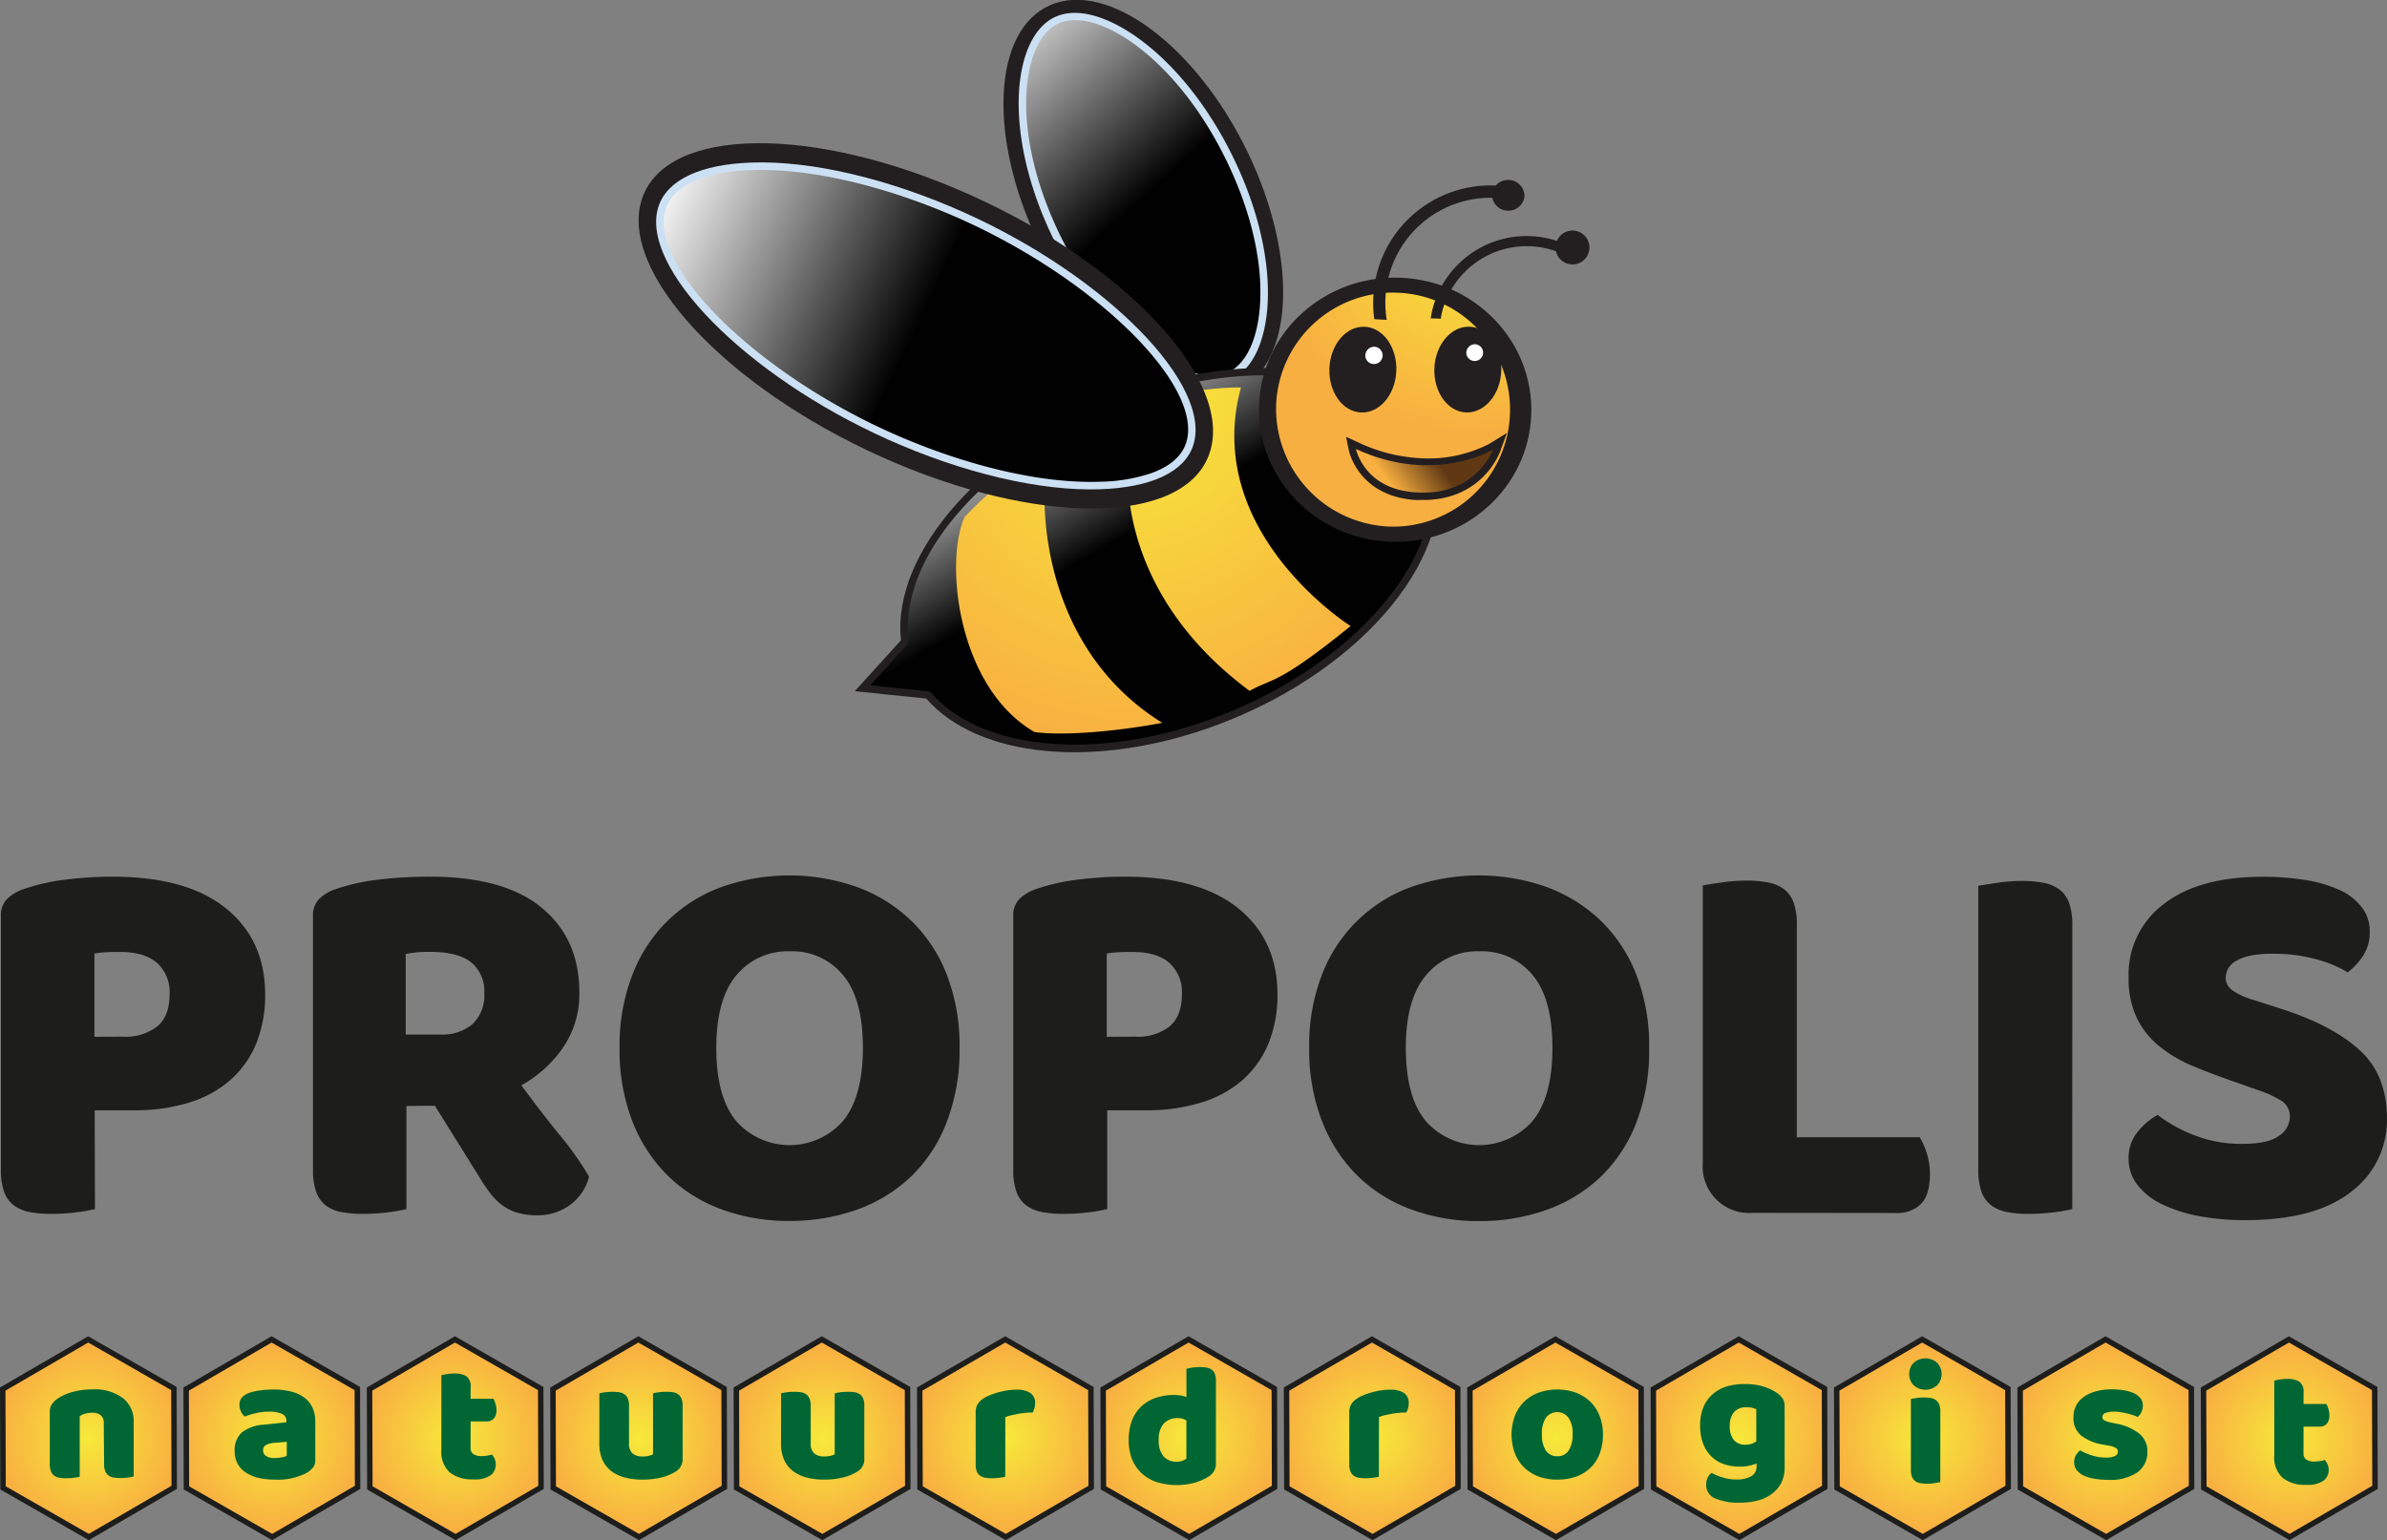
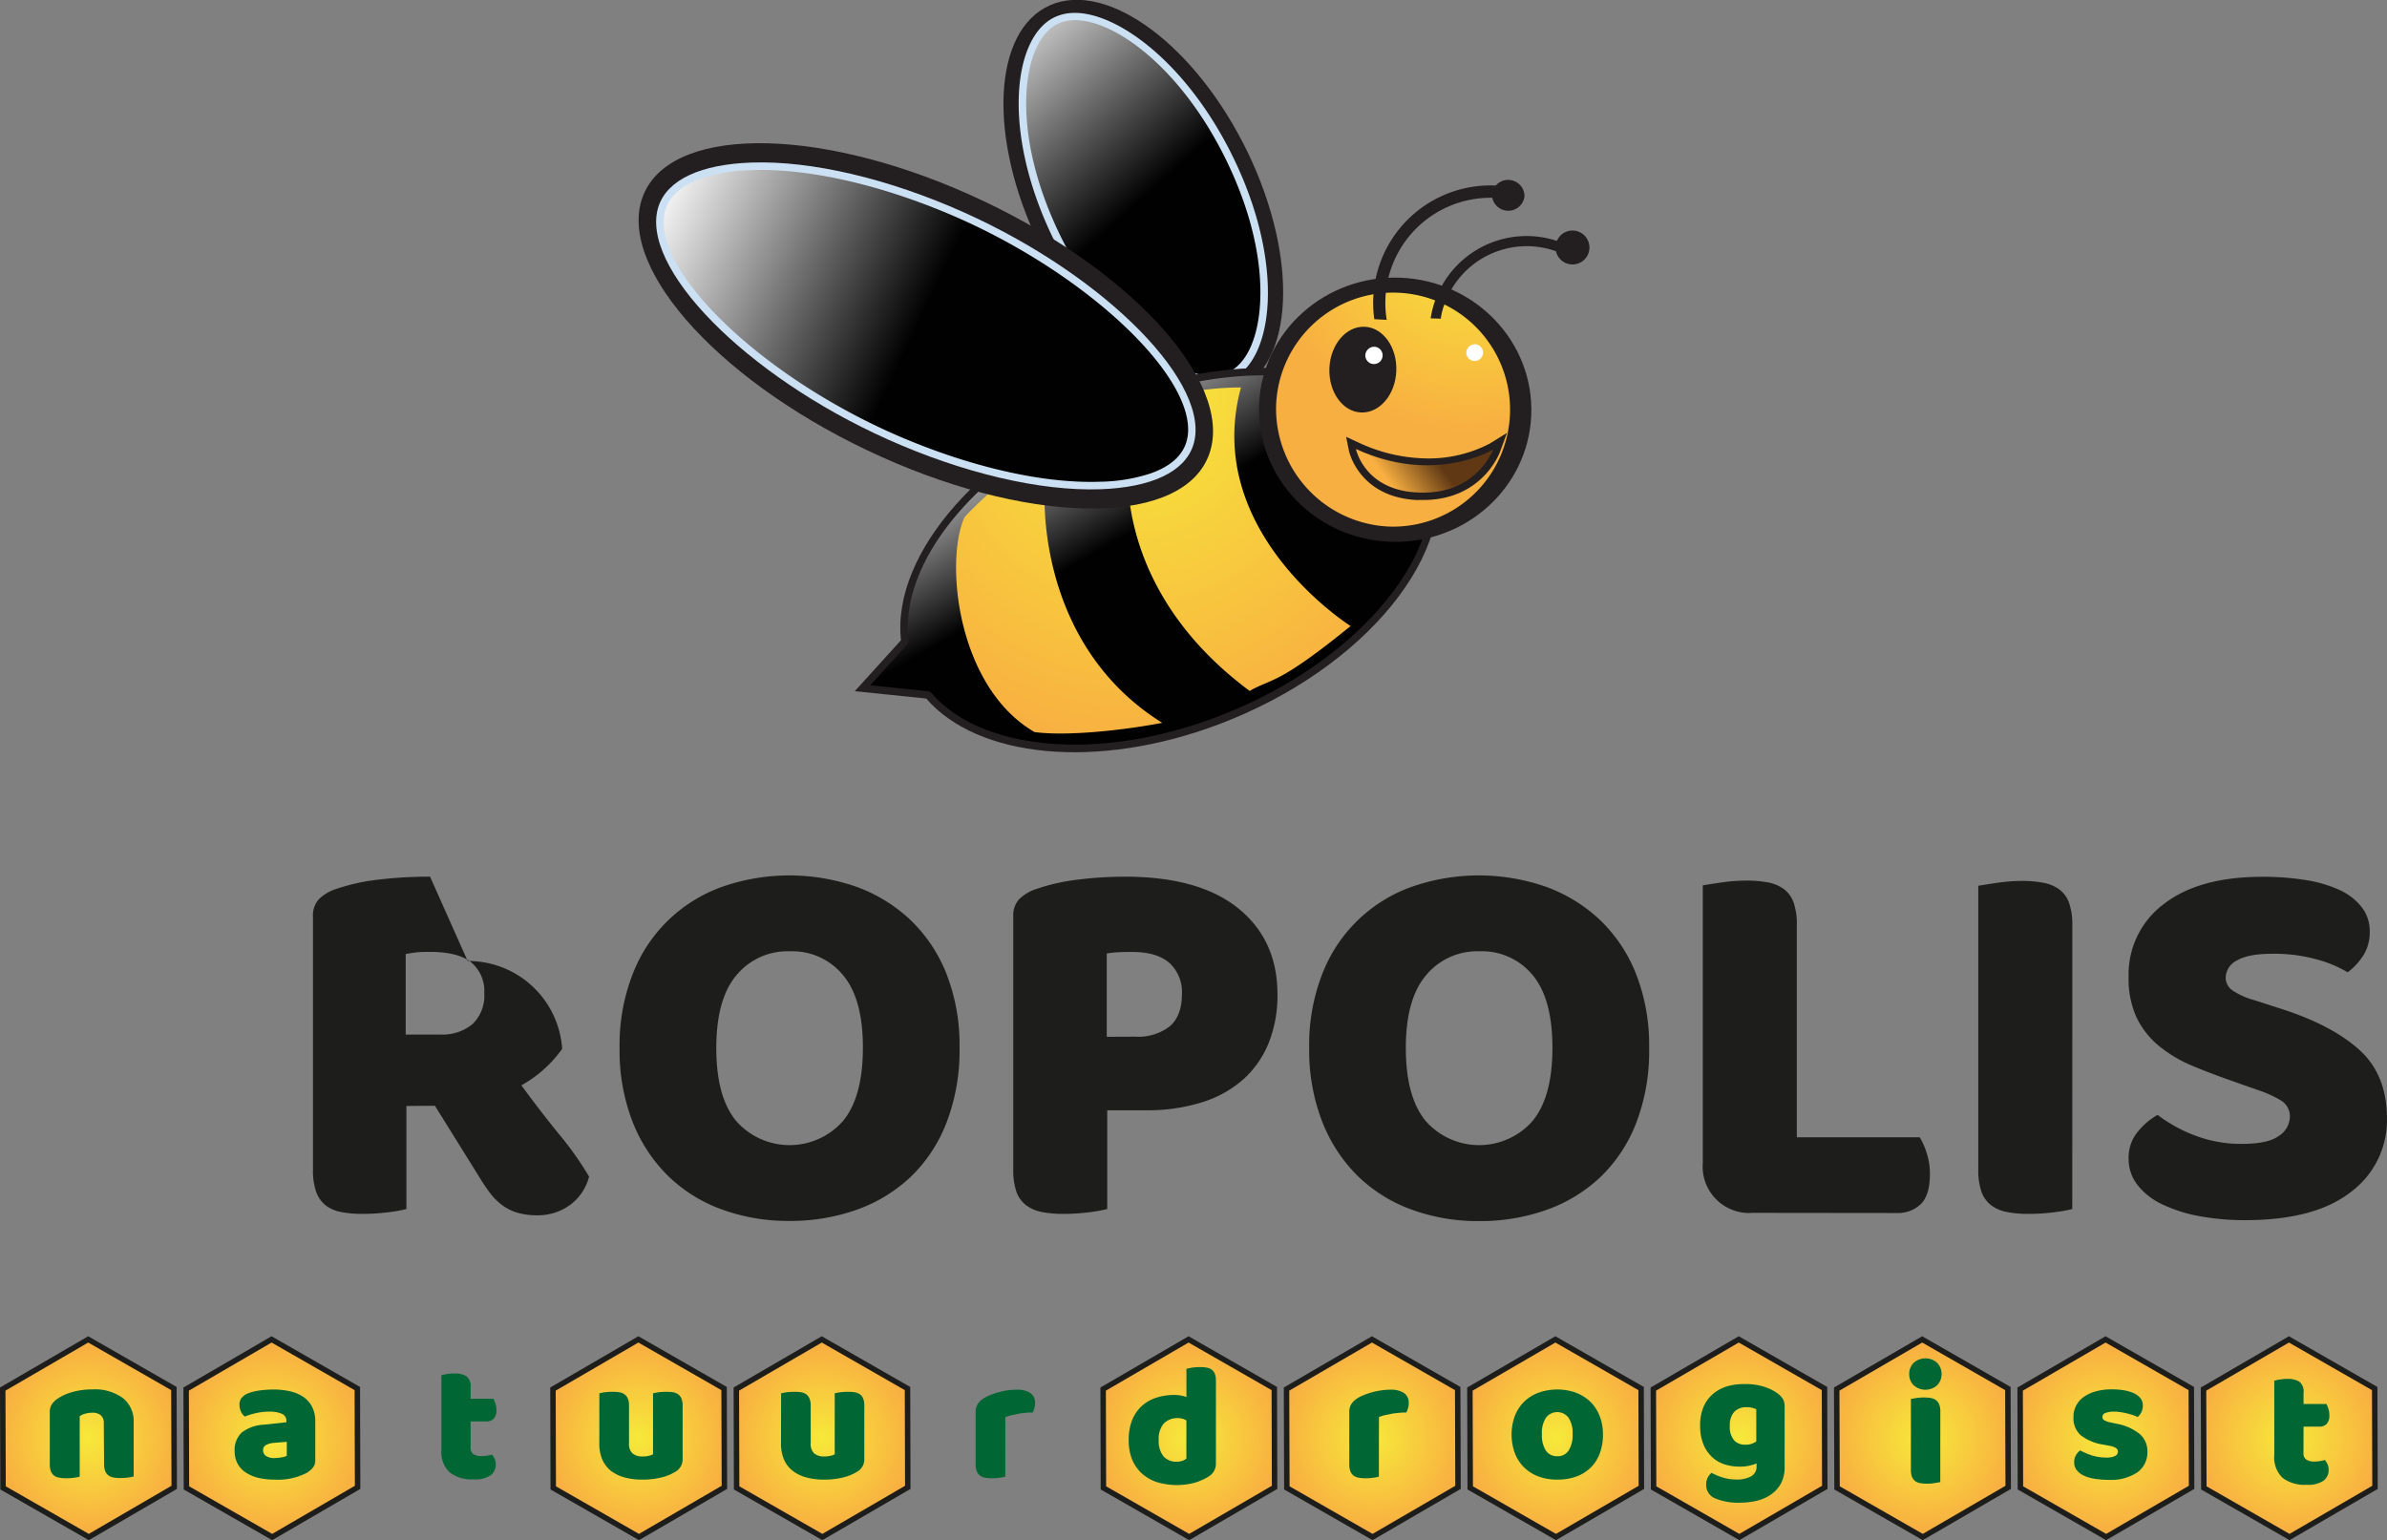
<svg xmlns="http://www.w3.org/2000/svg" xmlns:xlink="http://www.w3.org/1999/xlink" viewBox="0 0 438.15 282.73">
  <rect x="0" y="0" width="438.15" height="282.73" fill="#808080" stroke="none" />
  <defs>
    <style>.cls-1{isolation:isolate;}.cls-2{fill:#1d1d1b;}.cls-3{fill:#231f20;}.cls-4{fill:#cce0f4;}.cls-5,.cls-8{mix-blend-mode:screen;}.cls-5{fill:url(#linear-gradient);}.cls-6{fill:url(#linear-gradient-2);}.cls-7{fill:url(#radial-gradient);}.cls-8{fill:url(#linear-gradient-3);}.cls-9{fill:url(#radial-gradient-2);}.cls-10{fill:#fff;}.cls-11{fill:url(#linear-gradient-4);}.cls-12,.cls-13,.cls-14,.cls-15,.cls-16,.cls-17,.cls-18,.cls-19,.cls-20,.cls-21,.cls-22,.cls-23,.cls-24{stroke:#1d1d1b;stroke-miterlimit:10;stroke-width:1px;}.cls-12{fill:url(#radial-gradient-3);}.cls-13{fill:url(#radial-gradient-4);}.cls-14{fill:url(#radial-gradient-5);}.cls-15{fill:url(#radial-gradient-6);}.cls-16{fill:url(#radial-gradient-7);}.cls-17{fill:url(#radial-gradient-8);}.cls-18{fill:url(#radial-gradient-9);}.cls-19{fill:url(#radial-gradient-10);}.cls-20{fill:url(#radial-gradient-11);}.cls-21{fill:url(#radial-gradient-12);}.cls-22{fill:url(#radial-gradient-13);}.cls-23{fill:url(#radial-gradient-14);}.cls-24{fill:url(#radial-gradient-15);}.cls-25{fill:#063;}</style>
    <linearGradient id="linear-gradient" x1="266.6" y1="274.13" x2="284.52" y2="317.55" gradientTransform="translate(-105.61 47.28) rotate(-19.47)" gradientUnits="userSpaceOnUse">
      <stop offset="0" stop-color="#fff" />
      <stop offset="1" stop-color="#000100" />
    </linearGradient>
    <linearGradient id="linear-gradient-2" x1="250.82" y1="336.18" x2="261.16" y2="370.63" gradientTransform="translate(-74.64 13.81) rotate(-13.44)" xlink:href="#linear-gradient" />
    <radialGradient id="radial-gradient" cx="311.97" cy="347.97" r="63.88" gradientTransform="matrix(-0.95, -0.14, -0.15, 1.03, 616.22, -27.31)" gradientUnits="userSpaceOnUse">
      <stop offset="0" stop-color="#f7e93a" />
      <stop offset="1" stop-color="#f8af41" />
    </radialGradient>
    <linearGradient id="linear-gradient-3" x1="199.8" y1="287.07" x2="238.11" y2="325.39" xlink:href="#linear-gradient" />
    <radialGradient id="radial-gradient-2" cx="244.42" cy="316.21" r="37.48" gradientTransform="matrix(-1, -0.04, -0.04, 1, 585.62, -49.26)" xlink:href="#radial-gradient" />
    <linearGradient id="linear-gradient-4" x1="246.44" y1="354.83" x2="257.63" y2="363.61" gradientTransform="matrix(-1, -0.04, -0.04, 1, 585.62, -49.26)" gradientUnits="userSpaceOnUse">
      <stop offset="0.33" stop-color="#603914" />
      <stop offset="1" stop-color="#f9b041" />
    </linearGradient>
    <radialGradient id="radial-gradient-3" cx="117.23" cy="264.01" r="16.98" gradientTransform="matrix(1, 0, 0, 1, 0, 0)" xlink:href="#radial-gradient" />
    <radialGradient id="radial-gradient-4" cx="150.9" cy="264.01" r="16.98" gradientTransform="matrix(1, 0, 0, 1, 0, 0)" xlink:href="#radial-gradient" />
    <radialGradient id="radial-gradient-5" cx="49.9" cy="264.01" r="16.98" gradientTransform="matrix(1, 0, 0, 1, 0, 0)" xlink:href="#radial-gradient" />
    <radialGradient id="radial-gradient-6" cx="16.24" cy="264.01" r="16.98" gradientTransform="matrix(1, 0, 0, 1, 0, 0)" xlink:href="#radial-gradient" />
    <radialGradient id="radial-gradient-7" cx="83.57" cy="264.01" r="16.98" gradientTransform="matrix(1, 0, 0, 1, 0, 0)" xlink:href="#radial-gradient" />
    <radialGradient id="radial-gradient-8" cx="184.56" cy="264.01" r="16.98" gradientTransform="matrix(1, 0, 0, 1, 0, 0)" xlink:href="#radial-gradient" />
    <radialGradient id="radial-gradient-9" cx="319.22" cy="264.01" r="16.98" gradientTransform="matrix(1, 0, 0, 1, 0, 0)" xlink:href="#radial-gradient" />
    <radialGradient id="radial-gradient-10" cx="352.88" cy="264.01" r="16.98" gradientTransform="matrix(1, 0, 0, 1, 0, 0)" xlink:href="#radial-gradient" />
    <radialGradient id="radial-gradient-11" cx="251.89" cy="264.01" r="16.98" gradientTransform="matrix(1, 0, 0, 1, 0, 0)" xlink:href="#radial-gradient" />
    <radialGradient id="radial-gradient-12" cx="218.22" cy="264.01" r="16.98" gradientTransform="matrix(1, 0, 0, 1, 0, 0)" xlink:href="#radial-gradient" />
    <radialGradient id="radial-gradient-13" cx="285.55" cy="264.01" r="16.98" gradientTransform="matrix(1, 0, 0, 1, 0, 0)" xlink:href="#radial-gradient" />
    <radialGradient id="radial-gradient-14" cx="386.55" cy="264.01" r="16.98" gradientTransform="matrix(1, 0, 0, 1, 0, 0)" xlink:href="#radial-gradient" />
    <radialGradient id="radial-gradient-15" cx="420.21" cy="264.01" r="16.98" gradientTransform="matrix(1, 0, 0, 1, 0, 0)" xlink:href="#radial-gradient" />
  </defs>
  <g class="cls-1">
    <g id="Laag_1" data-name="Laag 1">
-       <path class="cls-2" d="M76.05,437.41a27.41,27.41,0,0,1-3.4.6,37.72,37.72,0,0,1-4.59.29,20.55,20.55,0,0,1-4-.34,7,7,0,0,1-2.91-1.24,5.27,5.27,0,0,1-1.77-2.46,11.88,11.88,0,0,1-.59-4.14V383.69a4.3,4.3,0,0,1,1.13-3.2,8,8,0,0,1,3.1-1.83,36.81,36.81,0,0,1,7.64-1.72,69.07,69.07,0,0,1,8.63-.54q13.61,0,20.8,5.81T107.29,398a23.73,23.73,0,0,1-1.52,8.73,18.08,18.08,0,0,1-4.54,6.7,20.36,20.36,0,0,1-7.59,4.34A33.45,33.45,0,0,1,83,419.28h-7Zm5.12-31.64a9.44,9.44,0,0,0,6.36-1.92q2.22-1.92,2.22-5.87a7.21,7.21,0,0,0-2.32-5.76q-2.31-2-6.75-2c-1.05,0-1.92,0-2.61.05a15.82,15.82,0,0,0-2.12.24v15.28Z" transform="translate(-58.62 -215.47)" />
-       <path class="cls-2" d="M133.22,418.49v18.92a27.05,27.05,0,0,1-3.4.6,37.55,37.55,0,0,1-4.58.29,20.58,20.58,0,0,1-4-.34,6.63,6.63,0,0,1-2.86-1.24,5.47,5.47,0,0,1-1.72-2.46,11.88,11.88,0,0,1-.59-4.14V383.69a4.3,4.3,0,0,1,1.13-3.2,8.06,8.06,0,0,1,3.11-1.83,36.77,36.77,0,0,1,7.78-1.72,78.59,78.59,0,0,1,9.47-.54q13.6,0,20.5,5.71t6.9,15.48A17.29,17.29,0,0,1,161.81,408a22.66,22.66,0,0,1-7.49,6.7q3.54,4.83,7,9.07a59.41,59.41,0,0,1,5.43,7.69,9.28,9.28,0,0,1-3.6,5.27,10,10,0,0,1-5.87,1.83,12.9,12.9,0,0,1-3.74-.49,9,9,0,0,1-2.76-1.39,11.09,11.09,0,0,1-2.17-2.16,29.6,29.6,0,0,1-1.87-2.76l-8.29-13.31Zm6.21-13.11a8.62,8.62,0,0,0,5.92-1.92,7.2,7.2,0,0,0,2.16-5.67,6.81,6.81,0,0,0-2.41-5.67q-2.41-1.92-7.64-1.92-1.49,0-2.37.09c-.59.07-1.25.17-2,.3v14.79Z" transform="translate(-58.62 -215.47)" />
+       <path class="cls-2" d="M133.22,418.49v18.92a27.05,27.05,0,0,1-3.4.6,37.55,37.55,0,0,1-4.58.29,20.58,20.58,0,0,1-4-.34,6.63,6.63,0,0,1-2.86-1.24,5.47,5.47,0,0,1-1.72-2.46,11.88,11.88,0,0,1-.59-4.14V383.69a4.3,4.3,0,0,1,1.13-3.2,8.06,8.06,0,0,1,3.11-1.83,36.77,36.77,0,0,1,7.78-1.72,78.59,78.59,0,0,1,9.47-.54t6.9,15.48A17.29,17.29,0,0,1,161.81,408a22.66,22.66,0,0,1-7.49,6.7q3.54,4.83,7,9.07a59.41,59.41,0,0,1,5.43,7.69,9.28,9.28,0,0,1-3.6,5.27,10,10,0,0,1-5.87,1.83,12.9,12.9,0,0,1-3.74-.49,9,9,0,0,1-2.76-1.39,11.09,11.09,0,0,1-2.17-2.16,29.6,29.6,0,0,1-1.87-2.76l-8.29-13.31Zm6.21-13.11a8.62,8.62,0,0,0,5.92-1.92,7.2,7.2,0,0,0,2.16-5.67,6.81,6.81,0,0,0-2.41-5.67q-2.41-1.92-7.64-1.92-1.49,0-2.37.09c-.59.07-1.25.17-2,.3v14.79Z" transform="translate(-58.62 -215.47)" />
      <path class="cls-2" d="M172.35,407.84a35.75,35.75,0,0,1,2.42-13.6,27.45,27.45,0,0,1,16.46-16,37.43,37.43,0,0,1,24.55,0,28.63,28.63,0,0,1,9.91,6.06,27.85,27.85,0,0,1,6.65,9.91,35.76,35.76,0,0,1,2.41,13.6,36.71,36.71,0,0,1-2.36,13.65,27.48,27.48,0,0,1-6.56,10,28,28,0,0,1-9.9,6.06,36.29,36.29,0,0,1-12.42,2.07,35.38,35.38,0,0,1-12.43-2.12,27.56,27.56,0,0,1-9.85-6.16,28.49,28.49,0,0,1-6.51-9.95A36.13,36.13,0,0,1,172.35,407.84Zm17.75,0q0,9,3.65,13.41a13.07,13.07,0,0,0,19.61,0q3.64-4.44,3.65-13.41t-3.6-13.31a12,12,0,0,0-9.81-4.43,12.18,12.18,0,0,0-9.8,4.38Q190.1,398.88,190.1,407.84Z" transform="translate(-58.62 -215.47)" />
      <path class="cls-2" d="M261.86,437.41a27.05,27.05,0,0,1-3.4.6,37.43,37.43,0,0,1-4.58.29,20.58,20.58,0,0,1-4-.34,7,7,0,0,1-2.9-1.24,5.35,5.35,0,0,1-1.78-2.46,12.12,12.12,0,0,1-.59-4.14V383.69a4.34,4.34,0,0,1,1.13-3.2,8.06,8.06,0,0,1,3.11-1.83,36.66,36.66,0,0,1,7.64-1.72,68.91,68.91,0,0,1,8.62-.54q13.61,0,20.8,5.81t7.2,15.77a23.73,23.73,0,0,1-1.53,8.73,18.17,18.17,0,0,1-4.53,6.7,20.52,20.52,0,0,1-7.59,4.34,33.5,33.5,0,0,1-10.6,1.53h-7ZM267,405.77a9.44,9.44,0,0,0,6.36-1.92q2.2-1.92,2.21-5.87a7.24,7.24,0,0,0-2.31-5.76q-2.33-2-6.76-2c-1.05,0-1.92,0-2.61.05a16,16,0,0,0-2.12.24v15.28Z" transform="translate(-58.62 -215.47)" />
      <path class="cls-2" d="M298.93,407.84a35.76,35.76,0,0,1,2.41-13.6,27.45,27.45,0,0,1,16.46-16,37.43,37.43,0,0,1,24.55,0,28.63,28.63,0,0,1,9.91,6.06,27.85,27.85,0,0,1,6.65,9.91,35.75,35.75,0,0,1,2.42,13.6A36.7,36.7,0,0,1,359,421.49a27.48,27.48,0,0,1-6.56,10,28,28,0,0,1-9.9,6.06,36.29,36.29,0,0,1-12.42,2.07,35.29,35.29,0,0,1-12.42-2.12,27.52,27.52,0,0,1-9.86-6.16,28.49,28.49,0,0,1-6.51-9.95A36.14,36.14,0,0,1,298.93,407.84Zm17.74,0q0,9,3.65,13.41a13.07,13.07,0,0,0,19.61,0q3.65-4.44,3.65-13.41T340,394.53a12,12,0,0,0-9.81-4.43,12.18,12.18,0,0,0-9.8,4.38Q316.66,398.88,316.67,407.84Z" transform="translate(-58.62 -215.47)" />
      <path class="cls-2" d="M380.35,438.11a8.52,8.52,0,0,1-9.17-9.17V378q1.08-.2,3.45-.54a31.48,31.48,0,0,1,4.54-.34,20.55,20.55,0,0,1,4,.34,7.13,7.13,0,0,1,2.91,1.23,5.29,5.29,0,0,1,1.77,2.47,11.88,11.88,0,0,1,.59,4.14v38.94H411a13.17,13.17,0,0,1,1.28,2.9,12.38,12.38,0,0,1,.59,3.8c0,2.63-.56,4.48-1.68,5.57a6.09,6.09,0,0,1-4.43,1.63Z" transform="translate(-58.62 -215.47)" />
      <path class="cls-2" d="M439,437.41a27.05,27.05,0,0,1-3.4.6,37.43,37.43,0,0,1-4.58.29,20.58,20.58,0,0,1-4-.34,6.9,6.9,0,0,1-2.9-1.24,5.35,5.35,0,0,1-1.78-2.46,12.12,12.12,0,0,1-.59-4.14V378.07q1.08-.19,3.45-.54a31.53,31.53,0,0,1,4.54-.35,20.49,20.49,0,0,1,4,.35,7.13,7.13,0,0,1,2.91,1.23,5.36,5.36,0,0,1,1.77,2.47,12.12,12.12,0,0,1,.59,4.14Z" transform="translate(-58.62 -215.47)" />
      <path class="cls-2" d="M468.77,414.05c-2.89-1-5.52-2-7.89-3a24.54,24.54,0,0,1-6.11-3.7,15.28,15.28,0,0,1-4-5.18,17,17,0,0,1-1.43-7.34,16.12,16.12,0,0,1,6.46-13.41q6.45-5,18.09-5a48.65,48.65,0,0,1,7.88.59,23.42,23.42,0,0,1,6.26,1.82,10.78,10.78,0,0,1,4.09,3.16,7.1,7.1,0,0,1,1.48,4.48,7.89,7.89,0,0,1-1.18,4.39,12.28,12.28,0,0,1-2.86,3.1,22.27,22.27,0,0,0-5.82-2.41,29.13,29.13,0,0,0-8-1q-4.44,0-6.51,1.23a3.61,3.61,0,0,0-2.07,3.11,2.84,2.84,0,0,0,1.29,2.41,13.16,13.16,0,0,0,3.84,1.73l5.22,1.68q9.27,3,14.25,7.54t5,12.47a16.42,16.42,0,0,1-6.61,13.55q-6.6,5.18-19.42,5.18a45.53,45.53,0,0,1-8.43-.74,27.16,27.16,0,0,1-6.8-2.17,12.51,12.51,0,0,1-4.53-3.55,7.76,7.76,0,0,1-1.63-4.88,7.38,7.38,0,0,1,1.68-4.88,12.6,12.6,0,0,1,3.64-3.1,27,27,0,0,0,6.76,3.74,23.56,23.56,0,0,0,8.72,1.58q4.83,0,6.8-1.48a4.26,4.26,0,0,0,2-3.45,3.38,3.38,0,0,0-1.57-3,20.7,20.7,0,0,0-4.44-2Z" transform="translate(-58.62 -215.47)" />
      <path class="cls-3" d="M287.64,243.42c-9.45-19.54-25.67-31.61-36.25-27s-11.5,24.26-2.07,43.8,25.67,31.6,36.25,26.95S297.07,263,287.64,243.42Z" transform="translate(-58.62 -215.47)" />
      <path class="cls-4" d="M281.24,285.83a8.57,8.57,0,0,0,3.32-.7c7.85-3.45,10-21,.51-40.58-8.51-17.6-21.47-26.9-29.36-26.71a8.55,8.55,0,0,0-3.31.7c-7.85,3.45-10,21-.51,40.59,8.5,17.59,21.47,26.89,29.35,26.7Z" transform="translate(-58.62 -215.47)" />
      <path class="cls-5" d="M283.56,284a7.43,7.43,0,0,1-2.35.42c-7.45.17-19.83-8.86-28.08-25.93-7.08-14.68-7.1-26.71-4.75-33.07,1.05-2.85,2.63-4.8,4.57-5.66l.45-.18a7.72,7.72,0,0,1,2.35-.41c7.45-.17,19.82,8.86,28.07,25.94,7.09,14.67,7.11,26.7,4.76,33.06-1.05,2.85-2.63,4.8-4.57,5.66l-.45.17Z" transform="translate(-58.62 -215.47)" />
      <path class="cls-3" d="M215.52,342.35,224,333v0c-1.75-16.06,15.29-35.47,40.23-44.87,26.83-10.11,52.63-4.81,57.63,11.84s-12.69,38.34-39.52,48.46c-22.53,8.49-44.32,6.11-53.7-4.73v0Z" transform="translate(-58.62 -215.47)" />
      <path class="cls-6" d="M271.94,350.18c-18,4.32-34.63,1.41-42.24-7.39a1.41,1.41,0,0,0-1.09-.47l-10.24-1.06,6.51-7.22a1.35,1.35,0,0,0,.5-1.2c-1.71-15.66,15.21-34.33,39.35-43.43a83.9,83.9,0,0,1,9.93-3.06c22.54-5.38,41.84.5,45.89,14,4.79,15.94-12.56,36.92-38.68,46.77a83.12,83.12,0,0,1-9.93,3.05Z" transform="translate(-58.62 -215.47)" />
      <path class="cls-7" d="M251.22,298a69.34,69.34,0,0,0-15.55,12.39c-3.66,8-1.44,31.15,12.83,39.46,5.92.81,16.36-.33,23.46-1.69C249.65,334.27,248.92,307.27,251.22,298ZM288,342.3c4.22-2.41,5-.92,18.54-11.91,0,0-27.38-17.24-20.13-43.8,0,0-9.54-.18-17.81,3.18C263.84,296.21,261.5,322.65,288,342.3Z" transform="translate(-58.62 -215.47)" />
      <path class="cls-3" d="M236.64,251.22c-28.78-12.9-55.72-12.57-60.17.72s15.26,34.53,44,47.42,55.72,12.57,60.18-.73S265.42,264.11,236.64,251.22Z" transform="translate(-58.62 -215.47)" />
      <path class="cls-4" d="M260.57,305.28c9.37-.32,15.43-3.17,17.05-8,3.72-11.11-15.94-31.11-42.06-42.82-13.82-6.19-28-9.53-39-9.15-9.37.32-15.42,3.17-17.05,8-3.72,11.11,15.94,31.12,42.06,42.82,13.82,6.19,28,9.53,39,9.15Z" transform="translate(-58.62 -215.47)" />
      <path class="cls-8" d="M269.83,302.37a31.18,31.18,0,0,1-9.31,1.53c-10.74.38-24.73-2.92-38.36-9-25.07-11.23-44.77-30.83-41.32-41.12.82-2.45,3-4.32,6.48-5.55a31.51,31.51,0,0,1,9.31-1.53c10.74-.38,24.73,2.92,38.37,9,25.07,11.23,44.76,30.83,41.32,41.12-.83,2.45-3,4.32-6.49,5.55Z" transform="translate(-58.62 -215.47)" />
      <path class="cls-3" d="M289.74,289.68c-.53,13.39,10.22,24.69,24,25.24s25.41-9.85,25.95-23.24-10.21-24.69-24-25.23S290.28,276.3,289.74,289.68Z" transform="translate(-58.62 -215.47)" />
      <path class="cls-9" d="M313.86,312.14a21.48,21.48,0,1,0-21-22.33,21.68,21.68,0,0,0,21,22.33Z" transform="translate(-58.62 -215.47)" />
      <path class="cls-3" d="M302.64,283.07c-.17,4.35,2.43,8,5.83,8.12s6.28-3.27,6.45-7.62-2.43-8-5.83-8.12S302.82,278.73,302.64,283.07Z" transform="translate(-58.62 -215.47)" />
      <path class="cls-10" d="M309.23,280.75a1.59,1.59,0,1,0,1.66-1.63A1.65,1.65,0,0,0,309.23,280.75Z" transform="translate(-58.62 -215.47)" />
-       <path class="cls-3" d="M321.91,283.07c-.17,4.34,2.43,8,5.83,8.11s6.28-3.27,6.45-7.62-2.43-8-5.82-8.12S322.09,278.72,321.91,283.07Z" transform="translate(-58.62 -215.47)" />
      <path class="cls-10" d="M327.77,280.24a1.54,1.54,0,1,0,1.6-1.58A1.6,1.6,0,0,0,327.77,280.24Z" transform="translate(-58.62 -215.47)" />
      <path class="cls-3" d="M318.91,307.25c.46,0,.93,0,1.41,0,10.34-.24,13.48-8.42,13.61-8.77l1.31-3.55-3.23,2a24.33,24.33,0,0,1-12.51,2.66,30.21,30.21,0,0,1-11.44-2.85l-2.35-1.08.51,2.53c0,.09,1.85,8.65,12.69,9.08Z" transform="translate(-58.62 -215.47)" />
      <path class="cls-11" d="M332.69,298s-10.73,6.55-25.18-.11c0,0,1.66,8.29,12.78,8C329.85,305.72,332.69,298,332.69,298Z" transform="translate(-58.62 -215.47)" />
      <path class="cls-3" d="M322.09,270.53a17.82,17.82,0,0,1,22.31-10.84,3.11,3.11,0,1,1-.17,1.9,16,16,0,0,0-20.4,9.57,11.24,11.24,0,0,0-.74,2.81l-1.86-.06A17.29,17.29,0,0,1,322.09,270.53Z" transform="translate(-58.62 -215.47)" />
      <path class="cls-3" d="M333.18,249.53a3,3,0,0,1,5.27,2,3,3,0,0,1-5.91.25,19.29,19.29,0,0,0-19.6,18.2,19.56,19.56,0,0,0,.22,4.21l-2.28-.13a21.79,21.79,0,0,1-.17-4.21A21.53,21.53,0,0,1,333.18,249.53Z" transform="translate(-58.62 -215.47)" />
      <polygon class="cls-12" points="132.97 273.03 117.29 282.15 101.55 273.13 101.5 254.99 117.18 245.87 132.91 254.89 132.97 273.03" />
      <polygon class="cls-13" points="166.63 273.03 150.95 282.15 135.21 273.13 135.16 254.99 150.84 245.87 166.58 254.89 166.63 273.03" />
      <polygon class="cls-14" points="65.64 273.03 49.96 282.15 34.22 273.13 34.17 254.99 49.85 245.87 65.59 254.89 65.64 273.03" />
      <polygon class="cls-15" points="31.98 273.03 16.3 282.15 0.56 273.13 0.5 254.99 16.19 245.87 31.92 254.89 31.98 273.03" />
-       <polygon class="cls-16" points="99.31 273.03 83.62 282.15 67.89 273.13 67.83 254.99 83.51 245.87 99.25 254.89 99.31 273.03" />
-       <polygon class="cls-17" points="200.3 273.03 184.62 282.15 168.88 273.13 168.82 254.99 184.51 245.87 200.24 254.89 200.3 273.03" />
      <polygon class="cls-18" points="334.95 273.03 319.27 282.15 303.53 273.13 303.48 254.99 319.16 245.87 334.9 254.89 334.95 273.03" />
      <polygon class="cls-19" points="368.62 273.03 352.94 282.15 337.2 273.13 337.14 254.99 352.83 245.87 368.56 254.89 368.62 273.03" />
      <polygon class="cls-20" points="267.63 273.03 251.94 282.15 236.21 273.13 236.15 254.99 251.83 245.87 267.57 254.89 267.63 273.03" />
      <polygon class="cls-21" points="233.96 273.03 218.28 282.15 202.54 273.13 202.49 254.99 218.17 245.87 233.91 254.89 233.96 273.03" />
      <polygon class="cls-22" points="301.29 273.03 285.61 282.15 269.87 273.13 269.81 254.99 285.5 245.87 301.24 254.89 301.29 273.03" />
      <polygon class="cls-23" points="402.28 273.03 386.6 282.15 370.86 273.13 370.81 254.99 386.49 245.87 402.23 254.89 402.28 273.03" />
      <polygon class="cls-24" points="435.95 273.03 420.26 282.15 404.53 273.13 404.47 254.99 420.15 245.87 435.89 254.89 435.95 273.03" />
      <path class="cls-25" d="M77.67,476.72a1.79,1.79,0,0,0-.56-1.46,2.3,2.3,0,0,0-1.52-.46,5,5,0,0,0-1.27.16,3,3,0,0,0-1.07.48v11.1a7.49,7.49,0,0,1-1,.19,9.54,9.54,0,0,1-1.43.1,6.85,6.85,0,0,1-1.26-.1,2.14,2.14,0,0,1-1-.38,1.92,1.92,0,0,1-.59-.79,3.34,3.34,0,0,1-.21-1.29v-9.6a2.5,2.5,0,0,1,.37-1.41,4,4,0,0,1,1-1A9.22,9.22,0,0,1,71.92,471a13.15,13.15,0,0,1,3.67-.48,8.67,8.67,0,0,1,5.57,1.58,5.37,5.37,0,0,1,2,4.4v10a7.38,7.38,0,0,1-1,.19,9.4,9.4,0,0,1-1.42.1,7,7,0,0,1-1.27-.1,2.15,2.15,0,0,1-.94-.38,1.83,1.83,0,0,1-.59-.79,3.34,3.34,0,0,1-.21-1.29Z" transform="translate(-58.62 -215.47)" />
      <path class="cls-25" d="M108.81,470.54a13.38,13.38,0,0,1,3.15.35,7.12,7.12,0,0,1,2.43,1.07,4.81,4.81,0,0,1,1.55,1.83,5.71,5.71,0,0,1,.55,2.61v7.16a2,2,0,0,1-.47,1.36,4.49,4.49,0,0,1-1.1.92,11.48,11.48,0,0,1-5.86,1.24,12.92,12.92,0,0,1-3-.32,7.1,7.1,0,0,1-2.34-1,4.34,4.34,0,0,1-1.5-1.63,4.85,4.85,0,0,1-.53-2.3,4.37,4.37,0,0,1,1.31-3.4A7.22,7.22,0,0,1,107,477l4.19-.45v-.22a1.37,1.37,0,0,0-.82-1.33,5.59,5.59,0,0,0-2.35-.4,11,11,0,0,0-2.37.26,12.14,12.14,0,0,0-2.08.64,2.19,2.19,0,0,1-.7-.88,2.84,2.84,0,0,1-.29-1.23,2,2,0,0,1,.4-1.33,3.21,3.21,0,0,1,1.23-.85,10.1,10.1,0,0,1,2.19-.51A18.55,18.55,0,0,1,108.81,470.54Zm.25,12.58a6.59,6.59,0,0,0,1.2-.12,2.77,2.77,0,0,0,1-.3v-2.56l-2.3.19a3.77,3.77,0,0,0-1.48.38,1.05,1.05,0,0,0-.57,1,1.25,1.25,0,0,0,.49,1A2.68,2.68,0,0,0,109.06,483.12Z" transform="translate(-58.62 -215.47)" />
      <path class="cls-25" d="M145,481.23a1.31,1.31,0,0,0,.53,1.18,2.63,2.63,0,0,0,1.49.35,5.66,5.66,0,0,0,1-.08,6.06,6.06,0,0,0,.9-.2,3.43,3.43,0,0,1,.49.78,2.38,2.38,0,0,1,.21,1,2.46,2.46,0,0,1-.91,2,5,5,0,0,1-3.22.77,6.56,6.56,0,0,1-4.33-1.28,5.13,5.13,0,0,1-1.52-4.16V467.92a8.12,8.12,0,0,1,1-.21,7.68,7.68,0,0,1,1.39-.11,4.09,4.09,0,0,1,2.19.49,2.33,2.33,0,0,1,.78,2.1v2.05h4.2a5.12,5.12,0,0,1,.36.88,3.57,3.57,0,0,1,.18,1.16,2.23,2.23,0,0,1-.5,1.62,1.79,1.79,0,0,1-1.32.5H145Z" transform="translate(-58.62 -215.47)" />
      <path class="cls-25" d="M168.64,471.24a9.07,9.07,0,0,1,1-.19,11.09,11.09,0,0,1,1.43-.09,7.93,7.93,0,0,1,1.26.09,2.2,2.2,0,0,1,.95.39,1.88,1.88,0,0,1,.59.78,3.36,3.36,0,0,1,.21,1.3v6.88a2.38,2.38,0,0,0,.64,1.87,2.73,2.73,0,0,0,1.85.56,4.43,4.43,0,0,0,1.2-.13,4,4,0,0,0,.72-.26v-11.2a9.37,9.37,0,0,1,1-.19,10.93,10.93,0,0,1,1.42-.09,8.15,8.15,0,0,1,1.27.09,2.11,2.11,0,0,1,.94.39,1.8,1.8,0,0,1,.59.78,3.36,3.36,0,0,1,.21,1.3v9.72a2.62,2.62,0,0,1-1.34,2.4,8.72,8.72,0,0,1-2.67,1.07,14.41,14.41,0,0,1-3.38.37,12.4,12.4,0,0,1-3.19-.38,7.28,7.28,0,0,1-2.51-1.18,5.47,5.47,0,0,1-1.63-2.07,7.38,7.38,0,0,1-.57-3.05Z" transform="translate(-58.62 -215.47)" />
      <path class="cls-25" d="M202,471.24a9.37,9.37,0,0,1,1-.19,10.82,10.82,0,0,1,1.42-.09,7.93,7.93,0,0,1,1.26.09,2.26,2.26,0,0,1,.95.38,2,2,0,0,1,.59.79,3.34,3.34,0,0,1,.21,1.29v6.88a2.39,2.39,0,0,0,.64,1.88,2.73,2.73,0,0,0,1.85.56,4.87,4.87,0,0,0,1.2-.13,4,4,0,0,0,.72-.26v-11.2a9.89,9.89,0,0,1,1-.19,11,11,0,0,1,1.43-.09,8,8,0,0,1,1.26.09,2.22,2.22,0,0,1,.94.38,1.91,1.91,0,0,1,.6.79,3.56,3.56,0,0,1,.2,1.29v9.73a2.6,2.6,0,0,1-1.34,2.4,8.72,8.72,0,0,1-2.67,1.07,14.41,14.41,0,0,1-3.38.37,12.27,12.27,0,0,1-3.18-.38,7,7,0,0,1-2.51-1.19,5.29,5.29,0,0,1-1.64-2.06,7.4,7.4,0,0,1-.57-3.06Z" transform="translate(-58.62 -215.47)" />
      <path class="cls-25" d="M311.72,486.54a7.38,7.38,0,0,1-1,.19,9.4,9.4,0,0,1-1.42.1,6.85,6.85,0,0,1-1.26-.1,2.14,2.14,0,0,1-.95-.38,1.78,1.78,0,0,1-.59-.79,3.34,3.34,0,0,1-.21-1.29v-9.6a2.8,2.8,0,0,1,.27-1.27,3,3,0,0,1,.79-.94,5.38,5.38,0,0,1,1.26-.75,11.84,11.84,0,0,1,1.62-.59,12.62,12.62,0,0,1,1.79-.4,11.66,11.66,0,0,1,1.86-.15,4.41,4.41,0,0,1,2.43.59,2.17,2.17,0,0,1,.89,1.94,2.93,2.93,0,0,1-.13.88,3.44,3.44,0,0,1-.32.78c-.44,0-.9,0-1.37.07A12.39,12.39,0,0,0,314,475l-1.26.27a5.66,5.66,0,0,0-1,.34Z" transform="translate(-58.62 -215.47)" />
      <path class="cls-25" d="M265.8,479.79a9.73,9.73,0,0,1,.64-3.66,7.13,7.13,0,0,1,1.78-2.58,7.33,7.33,0,0,1,2.65-1.51,10.58,10.58,0,0,1,3.28-.5,7.27,7.27,0,0,1,1.25.11,5.66,5.66,0,0,1,1,.27v-5.18c.22-.06.56-.13,1-.21a9.76,9.76,0,0,1,1.44-.11,6.85,6.85,0,0,1,1.26.1,2.14,2.14,0,0,1,.95.38,1.77,1.77,0,0,1,.57.78,3.64,3.64,0,0,1,.19,1.3v15.17a2.73,2.73,0,0,1-1.4,2.4,10,10,0,0,1-2.4,1.07,12.6,12.6,0,0,1-7.12-.11,7.64,7.64,0,0,1-2.79-1.67,7.28,7.28,0,0,1-1.73-2.6A9.56,9.56,0,0,1,265.8,479.79Zm9.09-4a3.48,3.48,0,0,0-2.66,1,4.29,4.29,0,0,0-.92,3,4.48,4.48,0,0,0,.86,3,3.12,3.12,0,0,0,2.5,1,2.87,2.87,0,0,0,1-.17,2.4,2.4,0,0,0,.72-.4v-7A2.91,2.91,0,0,0,274.89,475.79Z" transform="translate(-58.62 -215.47)" />
      <path class="cls-25" d="M243.14,486.54a7.71,7.71,0,0,1-1,.19,10.94,10.94,0,0,1-1.43.1,8,8,0,0,1-1.26-.1,2.1,2.1,0,0,1-.94-.38,1.85,1.85,0,0,1-.6-.79,3.56,3.56,0,0,1-.2-1.29v-9.6a2.8,2.8,0,0,1,.27-1.27,3,3,0,0,1,.78-.94,5.46,5.46,0,0,1,1.27-.75,12.2,12.2,0,0,1,1.61-.59,15,15,0,0,1,1.79-.41,12.94,12.94,0,0,1,1.86-.14,4.39,4.39,0,0,1,2.43.59,2.15,2.15,0,0,1,.9,1.94,2.93,2.93,0,0,1-.13.88,3.44,3.44,0,0,1-.32.78c-.45,0-.91,0-1.38.07a12.54,12.54,0,0,0-1.37.19l-1.27.27a5.53,5.53,0,0,0-1,.34Z" transform="translate(-58.62 -215.47)" />
      <path class="cls-25" d="M352.85,478.79a9.52,9.52,0,0,1-.61,3.54,7,7,0,0,1-1.71,2.61,7.37,7.37,0,0,1-2.64,1.6,10.29,10.29,0,0,1-3.43.54,9.82,9.82,0,0,1-3.42-.57,7.77,7.77,0,0,1-2.64-1.65,7.36,7.36,0,0,1-1.71-2.61,10,10,0,0,1,0-6.88,7.45,7.45,0,0,1,1.71-2.61,7.6,7.6,0,0,1,2.64-1.64,10.32,10.32,0,0,1,6.85,0,8,8,0,0,1,2.64,1.66,7.31,7.31,0,0,1,1.71,2.61A9.09,9.09,0,0,1,352.85,478.79Zm-11.2,0a5.09,5.09,0,0,0,.75,3,2.45,2.45,0,0,0,2.1,1,2.36,2.36,0,0,0,2.06-1.06,5.23,5.23,0,0,0,.72-3,5,5,0,0,0-.74-3,2.59,2.59,0,0,0-4.16,0A5.06,5.06,0,0,0,341.65,478.79Z" transform="translate(-58.62 -215.47)" />
      <path class="cls-25" d="M379,469.54a11.15,11.15,0,0,1,3.32.46,8.74,8.74,0,0,1,2.51,1.2,3.84,3.84,0,0,1,1,1,2.49,2.49,0,0,1,.37,1.4v11.2a6.36,6.36,0,0,1-.64,2.93,6,6,0,0,1-1.75,2,7.62,7.62,0,0,1-2.59,1.2,13,13,0,0,1-3.18.38,11,11,0,0,1-4.58-.78,2.63,2.63,0,0,1-1.66-2.54,2.68,2.68,0,0,1,.3-1.3,2.51,2.51,0,0,1,.69-.85,10.49,10.49,0,0,0,2.09.86,8.2,8.2,0,0,0,2.42.36,5.54,5.54,0,0,0,2.75-.58,2,2,0,0,0,1-1.86v-.51a7.81,7.81,0,0,1-3.19.58,8.78,8.78,0,0,1-2.74-.43,6.07,6.07,0,0,1-2.27-1.35,6.46,6.46,0,0,1-1.57-2.35,8.87,8.87,0,0,1-.59-3.42,8.46,8.46,0,0,1,.62-3.4,6.45,6.45,0,0,1,1.73-2.38,7.28,7.28,0,0,1,2.62-1.41A11.32,11.32,0,0,1,379,469.54Zm2,4.64a3.22,3.22,0,0,0-.66-.26,4,4,0,0,0-1.07-.13,3,3,0,0,0-2.35.88,3.69,3.69,0,0,0-.78,2.52,3.8,3.8,0,0,0,.78,2.67,2.66,2.66,0,0,0,2,.81,3.3,3.3,0,0,0,2.08-.6Z" transform="translate(-58.62 -215.47)" />
      <path class="cls-25" d="M409.07,467.7a2.84,2.84,0,0,1,.81-2.05,3.24,3.24,0,0,1,4.33,0,3,3,0,0,1,0,4.1,3.24,3.24,0,0,1-4.33,0A2.84,2.84,0,0,1,409.07,467.7Zm5.7,19.84-1,.17a8,8,0,0,1-1.39.12,7.85,7.85,0,0,1-1.26-.1,2.19,2.19,0,0,1-.95-.38,1.92,1.92,0,0,1-.59-.79,3.36,3.36,0,0,1-.2-1.29v-13l1-.17a8.85,8.85,0,0,1,2.65,0,2.11,2.11,0,0,1,.94.39,1.82,1.82,0,0,1,.6.78,3.36,3.36,0,0,1,.21,1.3Z" transform="translate(-58.62 -215.47)" />
      <path class="cls-25" d="M452.79,481.93a4.51,4.51,0,0,1-1.83,3.81,8.79,8.79,0,0,1-5.37,1.38,15,15,0,0,1-2.5-.2,7.16,7.16,0,0,1-2-.59,3.55,3.55,0,0,1-1.28-1,2.34,2.34,0,0,1-.46-1.44,2.47,2.47,0,0,1,.32-1.29,3,3,0,0,1,.77-.88,13.24,13.24,0,0,0,2.13.91,8.65,8.65,0,0,0,2.77.4,3.21,3.21,0,0,0,1.51-.29.85.85,0,0,0,.53-.77.78.78,0,0,0-.38-.7,3.64,3.64,0,0,0-1.28-.42l-1-.19a9,9,0,0,1-4.15-1.71,4.18,4.18,0,0,1-1.35-3.35,4.41,4.41,0,0,1,1.95-3.74,7.06,7.06,0,0,1,2.22-1,10.67,10.67,0,0,1,2.86-.35,14.22,14.22,0,0,1,2.23.17,7.74,7.74,0,0,1,1.81.53,3.36,3.36,0,0,1,1.21.91,2.08,2.08,0,0,1,.45,1.33,2.73,2.73,0,0,1-.27,1.26,2.65,2.65,0,0,1-.69.88,4.72,4.72,0,0,0-.77-.33c-.34-.12-.71-.22-1.12-.32a12.16,12.16,0,0,0-1.23-.24,6.77,6.77,0,0,0-1.14-.1,4.41,4.41,0,0,0-1.63.24.79.79,0,0,0-.57.75.66.66,0,0,0,.32.58,3.68,3.68,0,0,0,1.21.42l1,.22a9.44,9.44,0,0,1,4.37,1.94A4.17,4.17,0,0,1,452.79,481.93Z" transform="translate(-58.62 -215.47)" />
      <path class="cls-25" d="M481.44,482.23a1.31,1.31,0,0,0,.53,1.18,2.63,2.63,0,0,0,1.49.35,5.66,5.66,0,0,0,1-.08,5,5,0,0,0,.9-.21,4.2,4.2,0,0,1,.49.79,2.35,2.35,0,0,1,.21,1,2.46,2.46,0,0,1-.91,2,5.11,5.11,0,0,1-3.22.77,6.54,6.54,0,0,1-4.33-1.28,5.13,5.13,0,0,1-1.52-4.16V468.92a8.3,8.3,0,0,1,1-.21,7.85,7.85,0,0,1,1.4-.12,4.08,4.08,0,0,1,2.19.5,2.33,2.33,0,0,1,.78,2.1v2h4.19a5.57,5.57,0,0,1,.37.89,3.57,3.57,0,0,1,.18,1.16,2.23,2.23,0,0,1-.5,1.62,1.78,1.78,0,0,1-1.32.49h-2.92Z" transform="translate(-58.62 -215.47)" />
    </g>
  </g>
</svg>